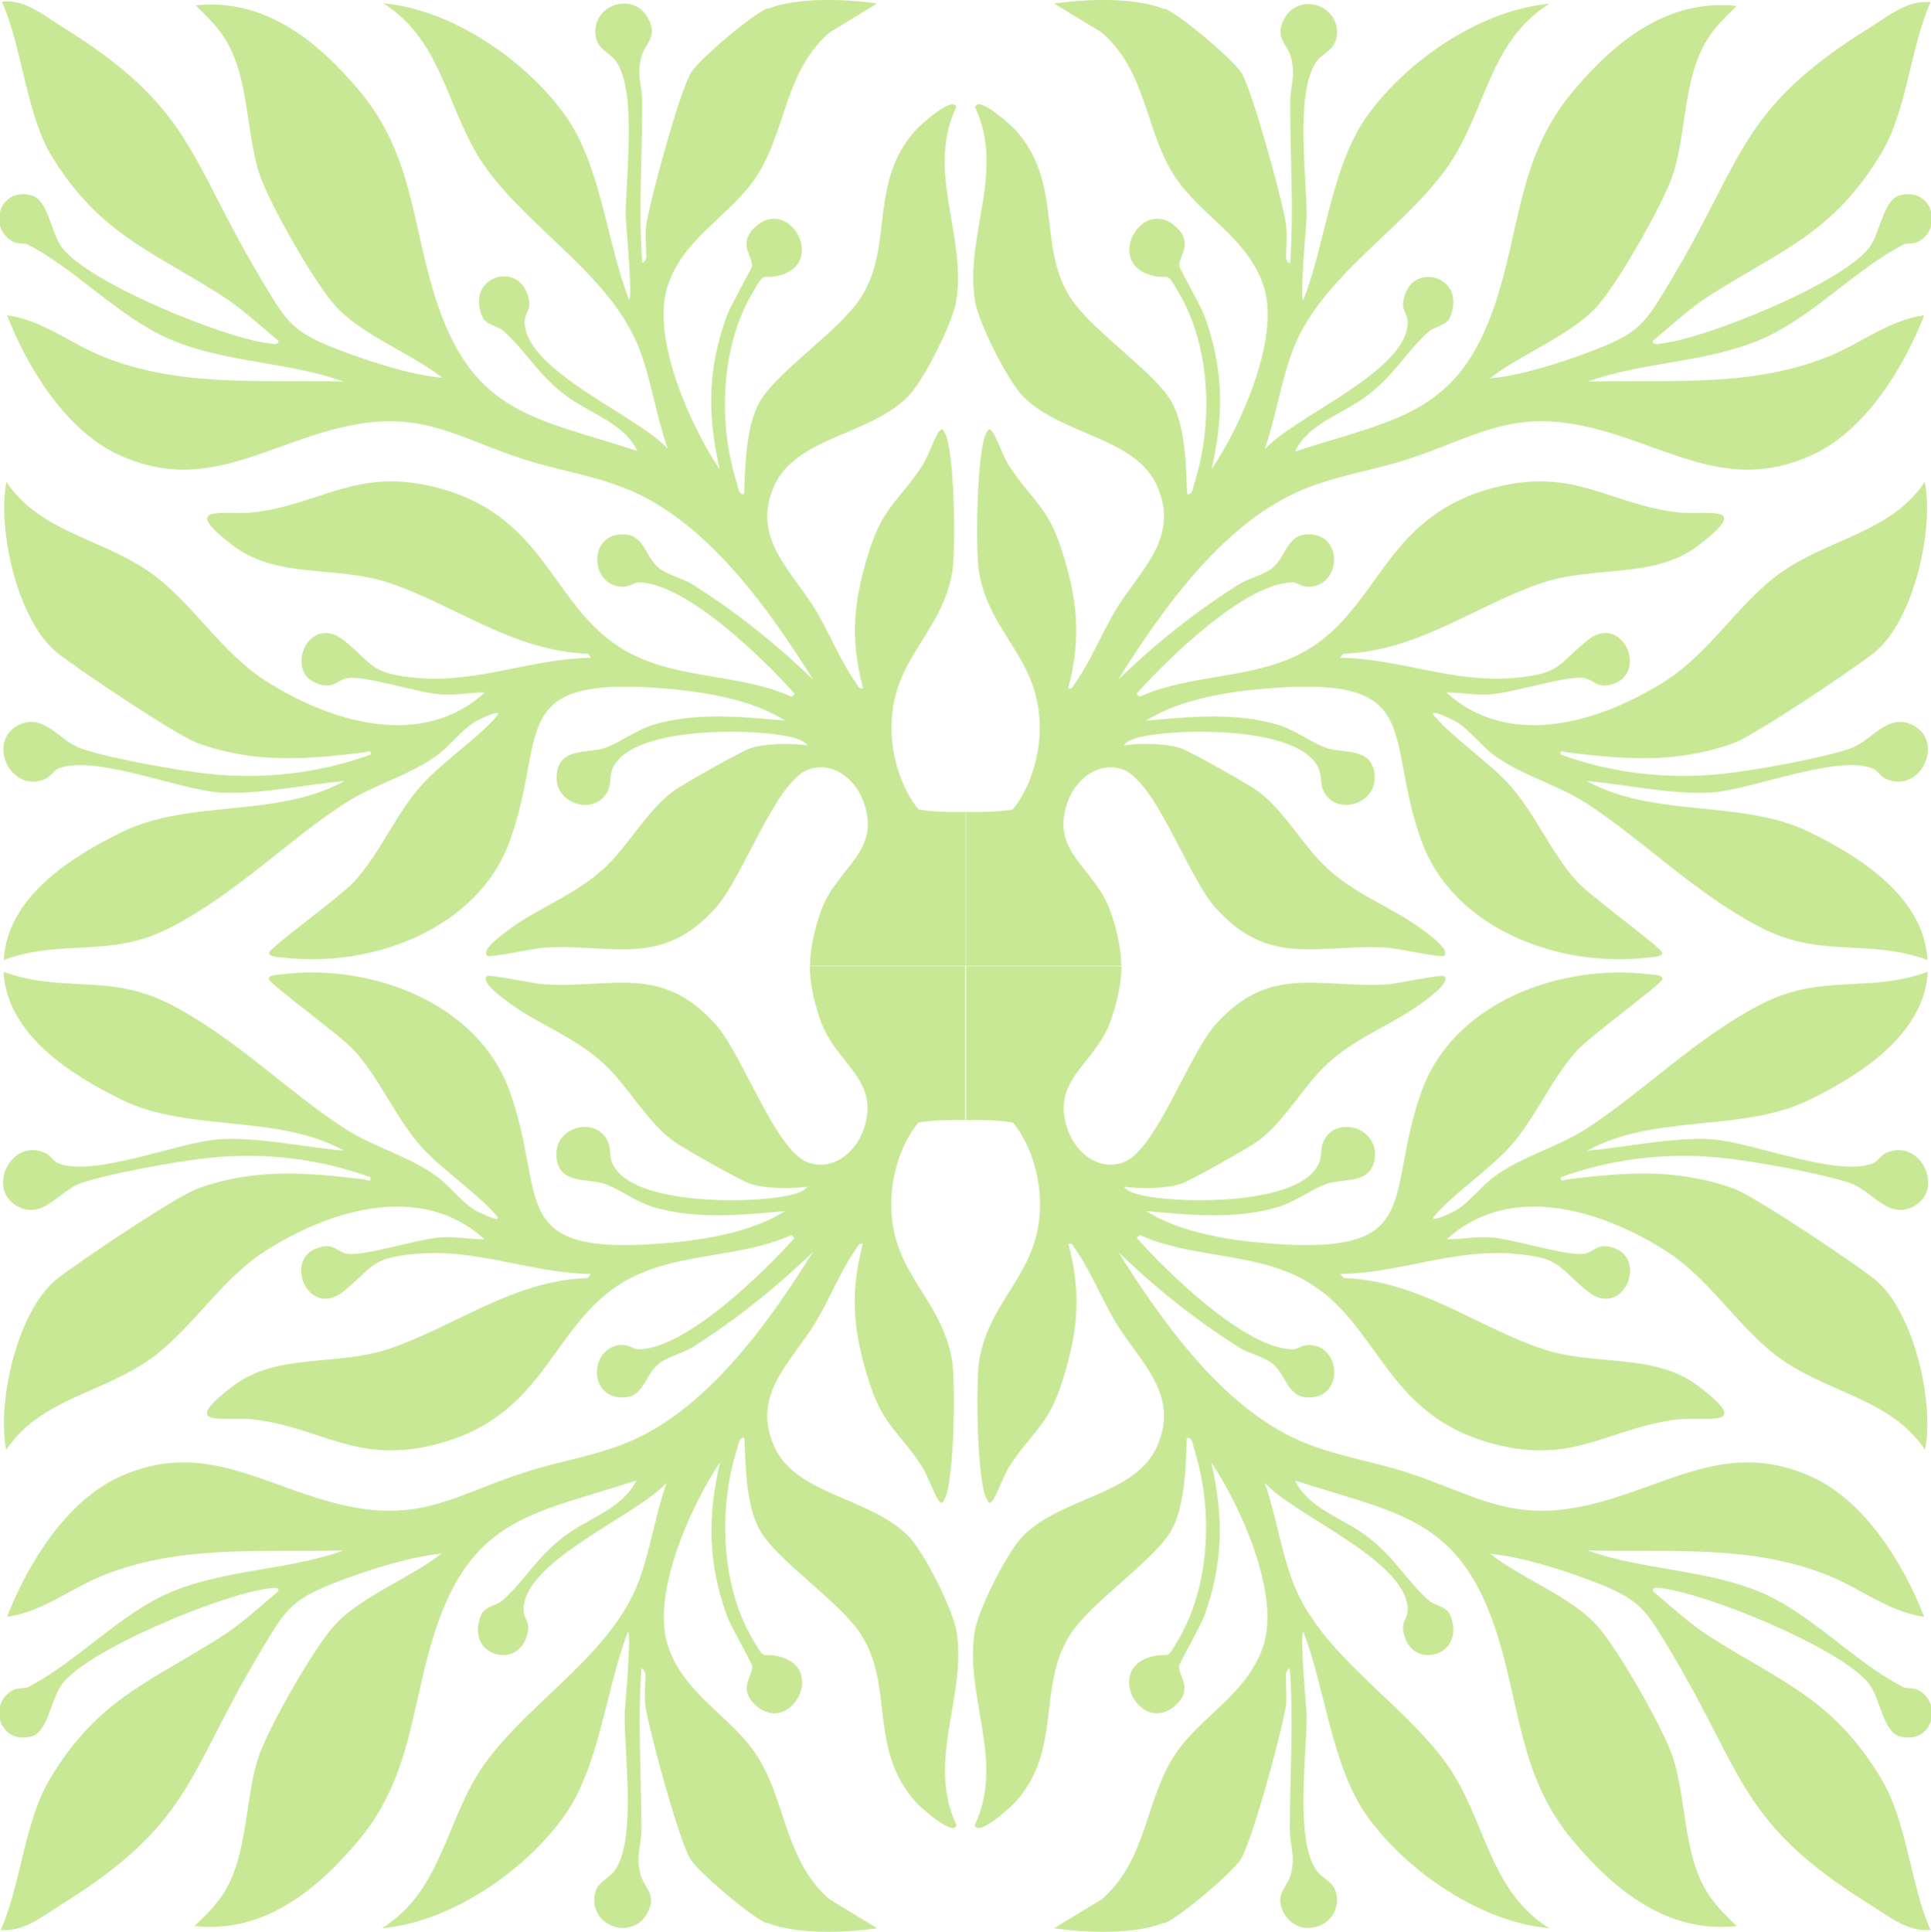
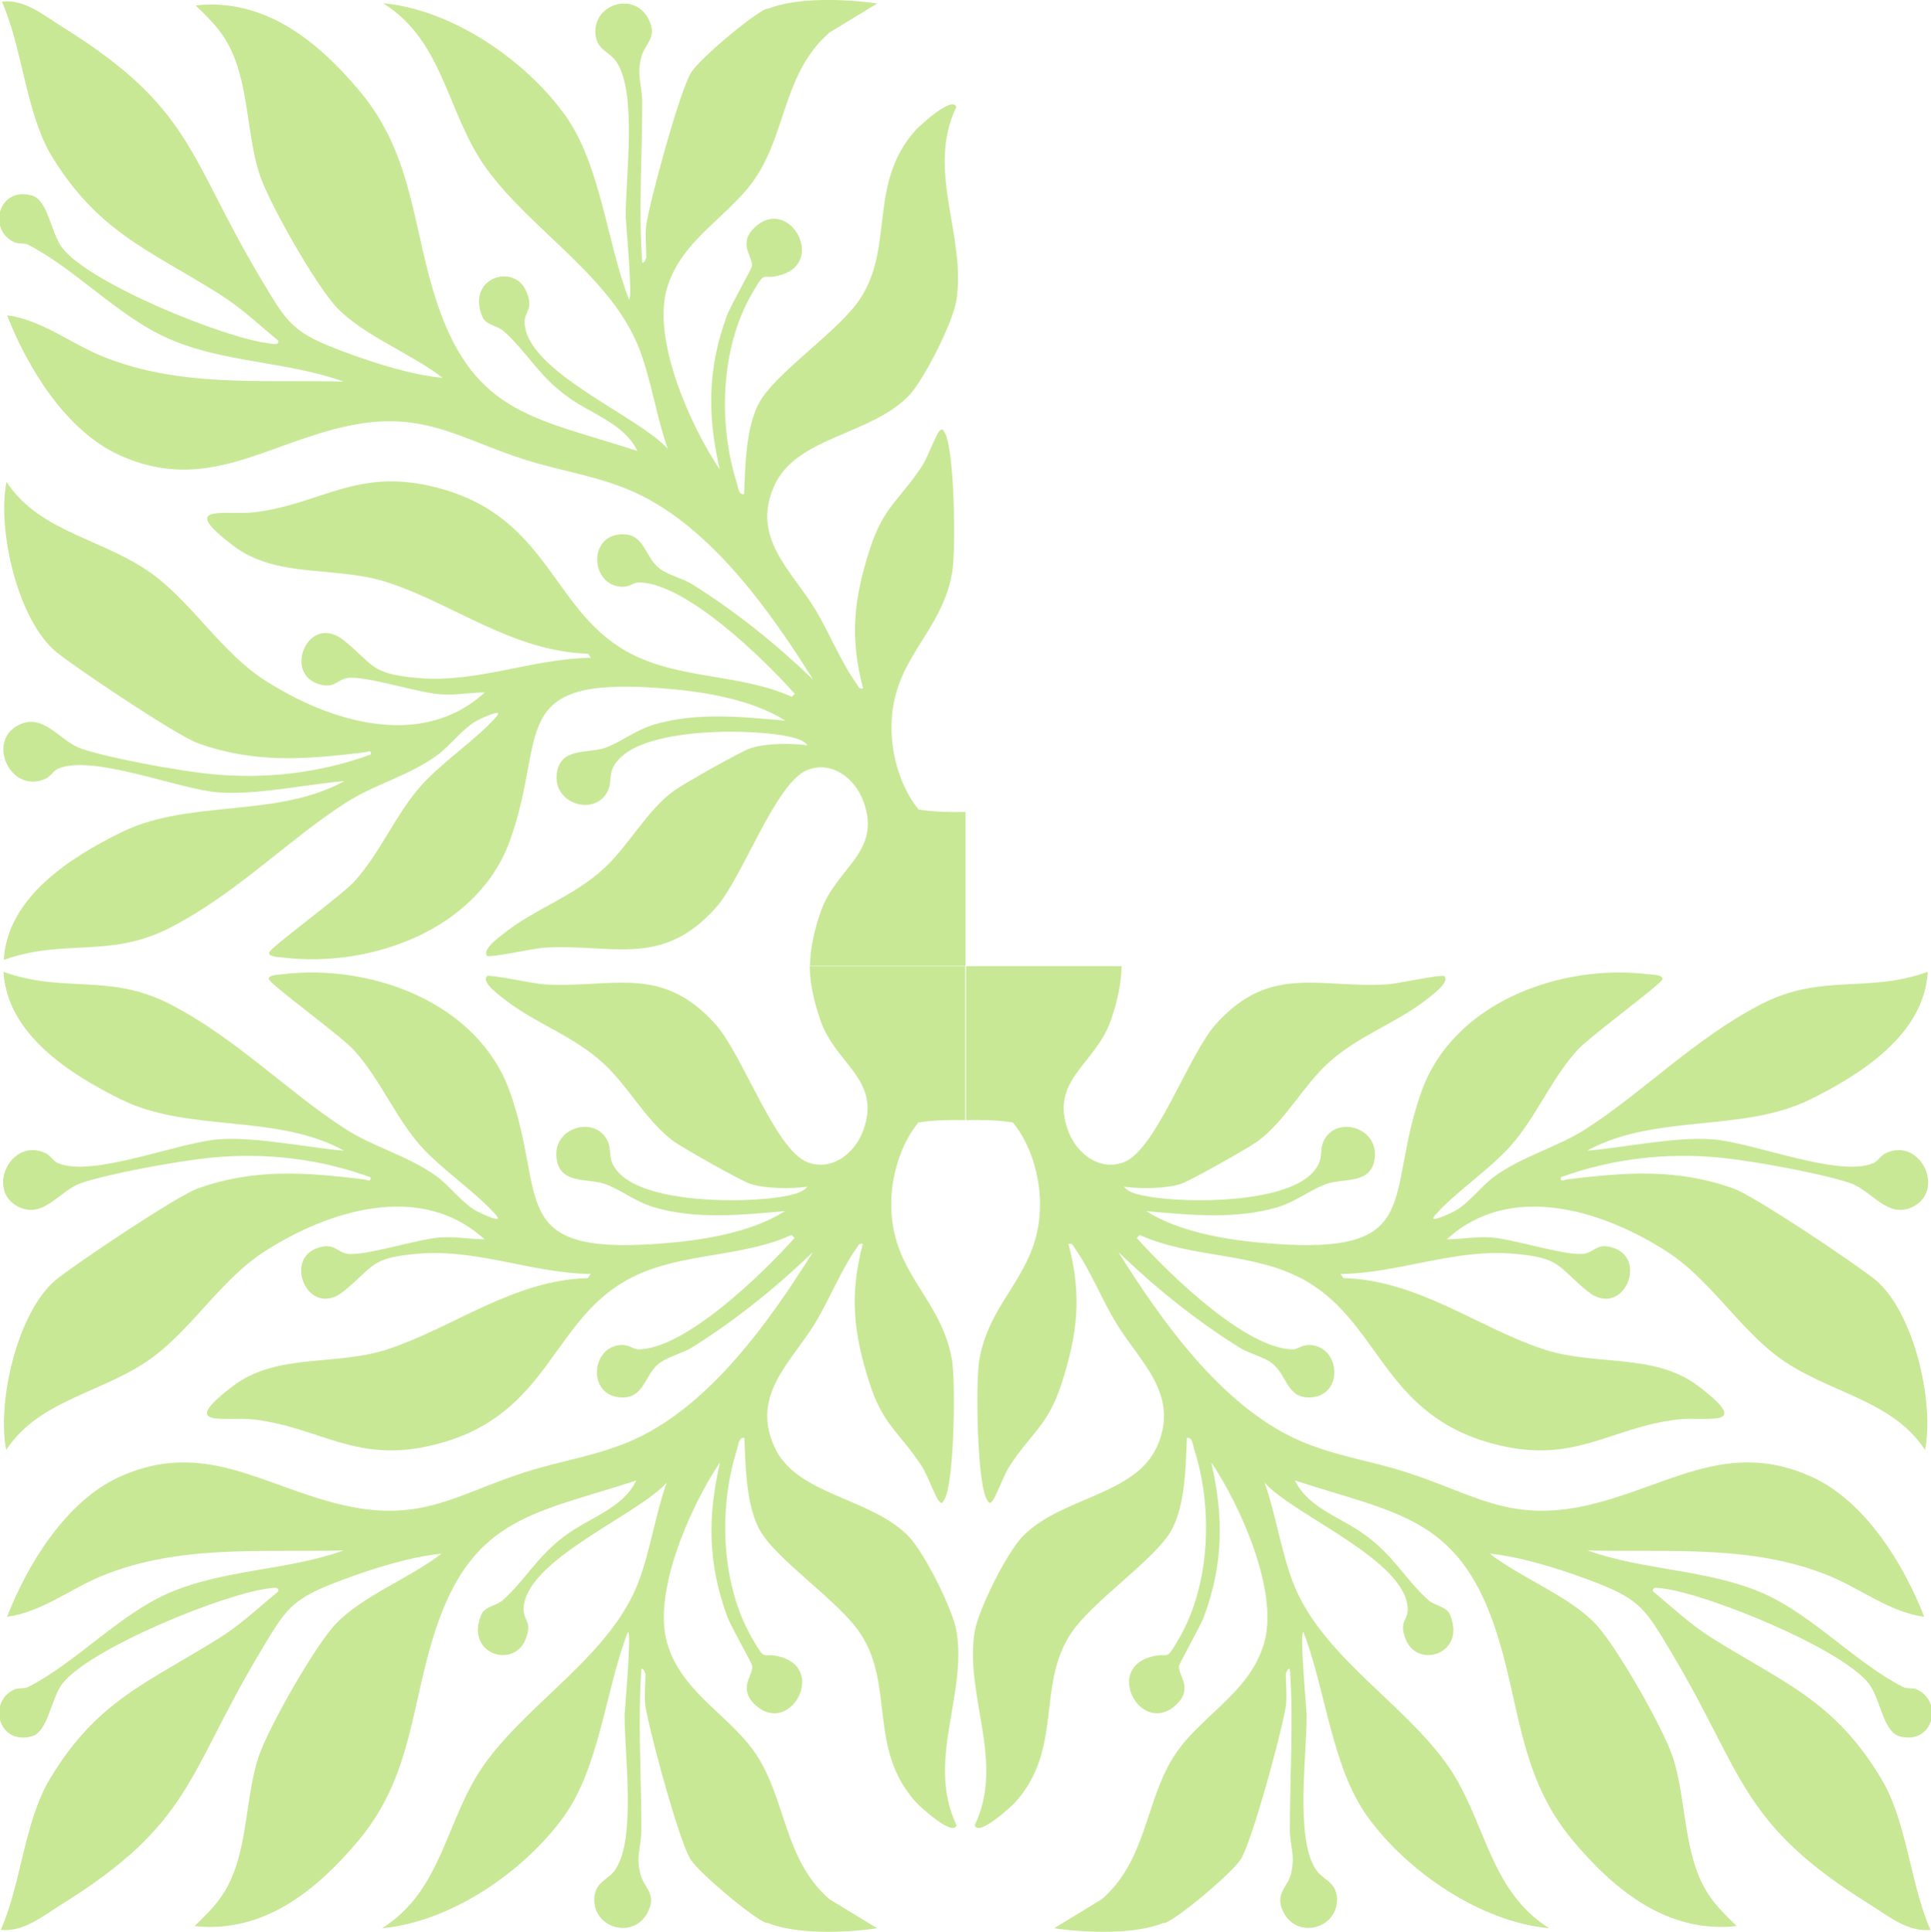
<svg xmlns="http://www.w3.org/2000/svg" id="Layer_1" viewBox="0 0 71.26 71.28">
  <defs>
    <style>.cls-1{fill:#c8e896;}</style>
  </defs>
  <path class="cls-1" d="M28.32.33c1.08-.44,2.9-.37,4.05-.2l-1.76,1.07c-1.64,1.43-1.59,3.53-2.63,5.21-.93,1.52-2.82,2.35-3.37,4.24-.55,1.89.87,5.07,1.95,6.67-.46-2-.45-3.72.26-5.66.13-.37.93-1.75.93-1.85.02-.37-.51-.8.07-1.39,1.26-1.25,2.68,1.22,1.02,1.72-.79.24-.54-.26-1.1.71-1.16,2.01-1.24,4.83-.54,7,.04.13.06.43.26.38.04-1.02.06-2.43.54-3.34.59-1.13,2.99-2.68,3.77-3.91,1.23-1.92.26-4.23,2.03-6.19.13-.14,1.36-1.28,1.49-.84-1.13,2.36.39,4.79,0,7.15-.13.81-1.2,2.93-1.76,3.51-1.41,1.45-4.16,1.51-4.96,3.32-.86,1.93.65,3.12,1.53,4.58.5.83.96,1.97,1.51,2.72.07.09.08.21.24.17-.5-1.89-.34-3.31.25-5.14.51-1.59,1.12-1.82,1.95-3.1.18-.28.49-1.13.62-1.26.11-.1.11-.07.18.04.38.56.43,4.37.29,5.18-.41,2.32-2.25,3.18-2.24,5.75,0,1.03.35,2.21,1,3,.56.09,1.15.1,1.73.09v5.68h-5.74c.01-.58.13-1.24.4-2.01.57-1.63,2.27-2.18,1.57-4.07-.31-.83-1.14-1.49-2.04-1.16-1.2.44-2.4,3.98-3.41,5.1-2.01,2.24-3.81,1.31-6.36,1.47-.31.02-1.99.38-2.07.3-.24-.24.6-.81.76-.94,1.1-.83,2.45-1.28,3.53-2.27.93-.85,1.6-2.16,2.61-2.89.33-.24,2.49-1.46,2.81-1.56.56-.19,1.52-.19,2.11-.11-.17-.24-.66-.32-.95-.37-1.44-.24-4.9-.25-5.98.85-.54.55-.19.87-.52,1.34-.54.77-1.96.3-1.8-.8.13-.93,1.11-.72,1.73-.91.57-.18,1.15-.66,1.84-.87,1.58-.47,3.25-.29,4.86-.15-1.28-.81-3.12-1.09-4.63-1.2-5.7-.43-4.14,1.75-5.53,5.62-1.18,3.29-5.13,4.72-8.39,4.32-.11-.01-.53-.02-.5-.18.05-.2,2.69-2.11,3.16-2.64.96-1.07,1.51-2.46,2.44-3.51.76-.86,2.08-1.74,2.79-2.56.31-.35-.6.08-.79.19-.48.29-.96.92-1.4,1.24-1.05.76-2.33,1.08-3.37,1.75-2.16,1.39-4.05,3.37-6.52,4.63-2.21,1.12-3.88.37-6.1,1.17.13-2.32,2.48-3.8,4.36-4.72,2.49-1.22,5.7-.5,8.21-1.88-1.42.12-3.22.52-4.63.42-1.49-.11-4.64-1.42-5.93-.88-.18.08-.27.28-.46.37-1.29.6-2.21-1.38-1-1.98.93-.46,1.5.59,2.3.87,1.04.36,3.65.83,4.78.94,2,.2,4.02-.03,5.91-.72.03-.2-.12-.09-.23-.08-2.15.26-4.01.42-6.13-.33-.79-.28-4.48-2.76-5.23-3.36-1.44-1.18-2.2-4.53-1.85-6.29,1.27,1.93,3.71,2.1,5.53,3.51,1.42,1.11,2.45,2.8,3.97,3.79,2.38,1.54,5.8,2.62,8.15.47-.55,0-1.06.11-1.62.07-.88-.06-2.82-.71-3.46-.6-.39.07-.48.43-1.11.2-1.24-.45-.28-2.62.99-1.59,1.14.92.95,1.23,2.76,1.39,2.19.18,4.2-.72,6.36-.75l-.11-.15c-2.75-.08-4.93-1.81-7.33-2.61-1.95-.66-4.13-.13-5.77-1.38-2.09-1.59-.25-1.1.8-1.23,2.49-.31,3.78-1.66,6.68-.92,4.28,1.08,4.25,4.69,7.3,6.19,1.83.9,3.97.7,5.84,1.54l.11-.11c-1.14-1.28-4.02-4.1-5.76-4.11-.22,0-.34.21-.74.15-1.02-.16-1.1-1.81.03-1.92.93-.09.91.81,1.47,1.25.32.25.87.37,1.22.59,1.62,1.02,3.09,2.2,4.46,3.52-1.6-2.55-3.78-5.63-6.58-6.91-1.34-.61-2.71-.78-4.06-1.21-2.44-.78-3.75-1.84-6.55-1.24-3.02.65-5.24,2.52-8.42,1.07-1.97-.9-3.39-3.23-4.14-5.16,1.29.18,2.33,1.03,3.5,1.51,2.86,1.17,5.9.86,8.92.94-2.08-.75-4.43-.69-6.47-1.59-1.84-.81-3.43-2.57-5.19-3.47-.13-.06-.35-.01-.51-.09-.97-.47-.57-2.05.66-1.72.61.17.7,1.38,1.13,1.94,1.01,1.31,6.01,3.34,7.64,3.52.1.01.37.09.33-.1-.74-.61-1.36-1.21-2.19-1.73-2.61-1.64-4.51-2.29-6.25-5.21C.94,4.02.82,1.76.07.06.9-.04,1.61.56,2.28.98c4.82,2.99,4.65,4.77,7.29,9.21,1.06,1.78,1.19,2.07,3.15,2.8,1.1.41,2.49.85,3.61.95-1.14-.89-2.88-1.54-3.88-2.57-.77-.79-2.54-3.9-2.88-4.96-.42-1.3-.4-2.91-.9-4.23-.34-.9-.81-1.36-1.45-1.98,2.56-.28,4.52,1.33,6.06,3.17,2.02,2.42,1.92,5.09,2.88,7.9,1.38,4.03,3.65,4.16,7.36,5.37-.49-1.03-1.74-1.37-2.63-2.04-1.04-.77-1.46-1.63-2.3-2.38-.21-.19-.65-.23-.78-.51-.64-1.46,1.18-2.04,1.62-.94.27.67-.07.69-.07,1.12.03,1.81,4.22,3.47,5.28,4.67-.41-1.17-.6-2.49-1.03-3.64-1.01-2.69-3.99-4.4-5.66-6.7-1.48-2.05-1.54-4.67-3.81-6.1,2.53.23,5.23,2.08,6.7,4.11,1.33,1.84,1.55,4.71,2.37,6.82.15-.01-.11-2.77-.12-3.05-.01-1.46.43-4.52-.33-5.7-.26-.41-.76-.44-.79-1.09-.04-1.08,1.43-1.51,1.95-.53.37.69-.11.91-.25,1.41-.19.7.03,1.06.03,1.68,0,1.98-.14,3.97,0,5.92.08.03.15-.17.15-.19,0-.36-.05-.88,0-1.21h0c.13-.88,1.25-5.01,1.67-5.64.33-.5,2.23-2.11,2.79-2.34Z" />
  <path class="cls-1" d="M28.32,70.95c1.08.44,2.9.37,4.05.2l-1.76-1.07c-1.64-1.43-1.59-3.53-2.62-5.21-.93-1.52-2.82-2.35-3.37-4.24-.55-1.89.87-5.07,1.95-6.67-.46,2-.45,3.72.26,5.67.13.37.93,1.75.93,1.85.02.36-.51.8.07,1.39,1.26,1.25,2.68-1.21,1.02-1.72-.79-.24-.54.26-1.1-.71-1.16-2.01-1.24-4.83-.54-7,.04-.13.06-.43.26-.38.04,1.02.06,2.43.54,3.35.59,1.13,2.99,2.68,3.77,3.91,1.23,1.92.25,4.23,2.03,6.19.13.14,1.36,1.28,1.49.84-1.13-2.36.39-4.79,0-7.15-.13-.81-1.2-2.93-1.77-3.51-1.41-1.45-4.16-1.51-4.96-3.32-.86-1.93.65-3.12,1.53-4.58.5-.83.96-1.97,1.5-2.72.07-.09.08-.21.24-.17-.5,1.89-.34,3.31.25,5.14.51,1.59,1.13,1.82,1.95,3.1.18.28.49,1.13.62,1.26.11.1.11.06.18-.05.38-.56.43-4.37.29-5.18-.41-2.32-2.25-3.18-2.24-5.75,0-1.03.35-2.21,1-3,.56-.09,1.15-.1,1.73-.09v-5.68h-5.74c.01.58.13,1.24.4,2.01.57,1.63,2.27,2.18,1.57,4.07-.31.83-1.14,1.49-2.04,1.16-1.2-.44-2.4-3.98-3.41-5.1-2.01-2.24-3.81-1.31-6.36-1.47-.31-.02-1.99-.38-2.07-.3-.24.24.6.81.76.94,1.1.83,2.45,1.28,3.53,2.27.93.85,1.6,2.16,2.61,2.89.33.24,2.49,1.46,2.81,1.56.56.19,1.52.19,2.11.11-.17.24-.66.32-.95.37-1.44.24-4.9.24-5.98-.86-.54-.55-.19-.87-.52-1.34-.54-.77-1.96-.3-1.8.8.13.93,1.11.72,1.73.91.57.18,1.15.66,1.84.87,1.58.47,3.25.29,4.86.15-1.28.81-3.12,1.09-4.63,1.2-5.7.43-4.14-1.74-5.53-5.62-1.18-3.29-5.13-4.72-8.39-4.32-.11.01-.53.02-.5.18.05.2,2.69,2.11,3.16,2.64.96,1.07,1.51,2.46,2.44,3.51.76.86,2.08,1.74,2.79,2.56.31.35-.6-.08-.79-.19-.48-.29-.96-.92-1.4-1.24-1.05-.76-2.33-1.08-3.37-1.75-2.16-1.39-4.05-3.37-6.52-4.63-2.21-1.12-3.88-.37-6.1-1.17.13,2.32,2.49,3.8,4.36,4.72,2.49,1.22,5.7.5,8.21,1.88-1.42-.12-3.22-.52-4.63-.42-1.49.11-4.65,1.42-5.93.88-.18-.08-.27-.28-.46-.37-1.29-.6-2.21,1.38-1,1.98.93.46,1.5-.59,2.3-.87,1.04-.36,3.65-.83,4.78-.94,2-.2,4.02.03,5.91.72.03.2-.13.09-.23.08-2.15-.26-4.01-.42-6.13.33-.79.28-4.48,2.76-5.23,3.36-1.44,1.18-2.2,4.53-1.85,6.29,1.27-1.93,3.71-2.1,5.53-3.51,1.42-1.11,2.45-2.8,3.97-3.79,2.38-1.54,5.8-2.62,8.15-.47-.55,0-1.07-.11-1.62-.07-.88.06-2.82.71-3.46.6-.39-.07-.48-.43-1.11-.2-1.24.45-.28,2.62.99,1.59,1.14-.92.95-1.24,2.76-1.39,2.19-.18,4.2.72,6.36.75l-.11.15c-2.75.08-4.94,1.81-7.33,2.61-1.95.66-4.13.13-5.77,1.38-2.09,1.59-.25,1.1.8,1.23,2.49.31,3.78,1.66,6.68.92,4.28-1.08,4.25-4.69,7.3-6.19,1.83-.9,3.98-.7,5.84-1.54l.11.11c-1.14,1.28-4.02,4.1-5.76,4.11-.22,0-.34-.21-.74-.15-1.02.16-1.1,1.81.03,1.92.93.09.91-.81,1.47-1.25.32-.25.87-.37,1.22-.59,1.62-1.02,3.09-2.2,4.46-3.52-1.6,2.55-3.78,5.63-6.58,6.91-1.34.61-2.71.78-4.06,1.22-2.44.78-3.75,1.84-6.55,1.24-3.02-.65-5.23-2.52-8.41-1.07-1.97.9-3.39,3.23-4.14,5.16,1.29-.18,2.33-1.03,3.5-1.51,2.86-1.17,5.9-.86,8.92-.94-2.08.75-4.43.69-6.47,1.58-1.84.81-3.43,2.58-5.19,3.47-.13.06-.35.01-.51.09-.97.47-.57,2.05.66,1.72.61-.17.7-1.38,1.13-1.94,1.01-1.31,6.01-3.34,7.64-3.52.1-.01.37-.08.33.11-.74.61-1.36,1.21-2.19,1.73-2.61,1.64-4.51,2.29-6.25,5.21-.94,1.59-1.05,3.85-1.8,5.55.83.09,1.54-.5,2.21-.92,4.82-2.99,4.65-4.77,7.29-9.21,1.06-1.78,1.19-2.07,3.15-2.8,1.1-.41,2.49-.84,3.61-.95-1.14.89-2.88,1.54-3.88,2.57-.77.79-2.54,3.9-2.88,4.96-.42,1.3-.4,2.91-.9,4.23-.34.9-.81,1.36-1.45,1.98,2.56.28,4.52-1.33,6.06-3.17,2.02-2.42,1.92-5.09,2.88-7.9,1.38-4.03,3.65-4.16,7.36-5.37-.49,1.03-1.74,1.37-2.63,2.04-1.04.77-1.46,1.63-2.3,2.38-.21.19-.65.23-.78.51-.64,1.46,1.18,2.04,1.62.94.27-.67-.07-.69-.07-1.12.03-1.81,4.22-3.47,5.28-4.67-.41,1.17-.6,2.49-1.03,3.64-1.01,2.69-3.99,4.4-5.66,6.7-1.48,2.05-1.54,4.67-3.81,6.1,2.53-.23,5.23-2.08,6.7-4.11,1.33-1.84,1.55-4.71,2.37-6.82.15.01-.11,2.77-.12,3.05-.01,1.46.43,4.53-.33,5.7-.26.41-.76.44-.79,1.09-.04,1.08,1.43,1.51,1.96.53.37-.69-.11-.91-.25-1.41-.19-.7.03-1.06.03-1.68,0-1.98-.14-3.97,0-5.92.08-.03.15.17.15.19,0,.36-.05.87,0,1.21l.04.2c.23,1.18,1.24,4.85,1.63,5.44.33.5,2.23,2.11,2.79,2.34Z" />
-   <path class="cls-1" d="M42.95.33c-1.08-.44-2.9-.37-4.05-.2l1.76,1.07c1.64,1.43,1.59,3.53,2.63,5.21.93,1.52,2.81,2.35,3.37,4.24.55,1.89-.87,5.07-1.95,6.67.46-2,.45-3.72-.26-5.66-.13-.37-.93-1.75-.93-1.85-.02-.37.51-.8-.07-1.39-1.26-1.25-2.68,1.22-1.02,1.72.79.24.54-.26,1.1.71,1.16,2.01,1.24,4.83.54,7-.04.13-.06.43-.26.38-.04-1.02-.06-2.43-.54-3.34-.59-1.13-2.99-2.68-3.77-3.91-1.23-1.92-.26-4.23-2.03-6.19-.13-.14-1.36-1.28-1.49-.84,1.13,2.36-.39,4.79,0,7.15.13.81,1.2,2.93,1.76,3.51,1.41,1.45,4.16,1.51,4.96,3.32.86,1.93-.65,3.12-1.53,4.58-.5.83-.96,1.97-1.51,2.72-.07.09-.08.21-.24.17.5-1.89.34-3.31-.25-5.14-.51-1.59-1.12-1.82-1.95-3.1-.18-.28-.49-1.13-.62-1.26-.11-.1-.11-.07-.18.04-.38.56-.43,4.37-.29,5.18.41,2.32,2.25,3.18,2.24,5.75,0,1.03-.35,2.21-1,3-.56.09-1.15.1-1.73.09v5.68h5.74c-.01-.58-.13-1.24-.4-2.01-.57-1.63-2.27-2.18-1.57-4.07.31-.83,1.14-1.49,2.04-1.16,1.2.44,2.4,3.98,3.41,5.1,2.01,2.24,3.81,1.31,6.36,1.47.31.02,1.99.38,2.07.3.24-.24-.6-.81-.76-.94-1.1-.83-2.45-1.28-3.53-2.27-.93-.85-1.6-2.16-2.61-2.89-.33-.24-2.49-1.46-2.81-1.56-.56-.19-1.52-.19-2.11-.11.17-.24.66-.32.95-.37,1.44-.24,4.9-.25,5.98.85.54.55.19.87.52,1.34.54.77,1.96.3,1.8-.8-.13-.93-1.11-.72-1.73-.91-.57-.18-1.15-.66-1.84-.87-1.58-.47-3.25-.29-4.86-.15,1.28-.81,3.12-1.09,4.63-1.2,5.7-.43,4.14,1.75,5.53,5.62,1.18,3.29,5.13,4.72,8.39,4.32.11-.01.53-.02.5-.18-.05-.2-2.69-2.11-3.16-2.64-.96-1.07-1.51-2.46-2.44-3.51-.76-.86-2.08-1.74-2.79-2.56-.31-.35.6.08.79.19.48.29.96.92,1.4,1.24,1.05.76,2.33,1.08,3.37,1.75,2.16,1.39,4.05,3.37,6.52,4.63,2.21,1.12,3.88.37,6.1,1.17-.13-2.32-2.48-3.8-4.36-4.72-2.49-1.22-5.7-.5-8.21-1.88,1.42.12,3.22.52,4.63.42,1.49-.11,4.64-1.42,5.93-.88.18.08.27.28.46.37,1.29.6,2.21-1.38,1-1.98-.93-.46-1.5.59-2.3.87-1.04.36-3.65.83-4.78.94-2,.2-4.02-.03-5.91-.72-.03-.2.13-.09.23-.08,2.15.26,4.01.42,6.13-.33.79-.28,4.48-2.76,5.23-3.36,1.44-1.18,2.2-4.53,1.85-6.29-1.27,1.93-3.71,2.1-5.53,3.51-1.42,1.11-2.45,2.8-3.97,3.79-2.38,1.54-5.8,2.62-8.15.47.55,0,1.06.11,1.62.07.88-.06,2.82-.71,3.46-.6.39.07.48.43,1.11.2,1.24-.45.28-2.62-.99-1.59-1.14.92-.95,1.23-2.76,1.39-2.19.18-4.2-.72-6.36-.75l.11-.15c2.75-.08,4.93-1.81,7.33-2.61,1.95-.66,4.13-.13,5.77-1.38,2.09-1.59.25-1.1-.8-1.23-2.49-.31-3.78-1.66-6.68-.92-4.28,1.08-4.25,4.69-7.3,6.19-1.83.9-3.97.7-5.84,1.54l-.11-.11c1.14-1.28,4.02-4.1,5.76-4.11.22,0,.34.21.74.15,1.02-.16,1.1-1.81-.03-1.92-.93-.09-.91.81-1.47,1.25-.32.25-.87.37-1.22.59-1.62,1.02-3.09,2.2-4.46,3.52,1.6-2.55,3.78-5.63,6.58-6.91,1.34-.61,2.71-.78,4.06-1.21,2.44-.78,3.75-1.84,6.55-1.24,3.03.65,5.24,2.52,8.42,1.07,1.97-.9,3.39-3.23,4.14-5.16-1.29.18-2.33,1.03-3.5,1.51-2.86,1.17-5.9.86-8.92.94,2.08-.75,4.43-.69,6.47-1.59,1.84-.81,3.43-2.57,5.19-3.47.13-.06.35-.01.51-.09.97-.47.57-2.05-.66-1.72-.61.17-.7,1.38-1.13,1.94-1.01,1.31-6.01,3.34-7.64,3.52-.1.01-.37.09-.33-.1.74-.61,1.36-1.21,2.19-1.73,2.61-1.64,4.51-2.29,6.25-5.21.94-1.59,1.05-3.84,1.8-5.55-.83-.09-1.54.5-2.21.92-4.82,2.99-4.65,4.77-7.29,9.21-1.06,1.78-1.19,2.07-3.15,2.8-1.1.41-2.49.85-3.61.95,1.14-.89,2.88-1.54,3.88-2.57.77-.79,2.54-3.9,2.88-4.96.42-1.3.4-2.91.9-4.23.34-.9.81-1.36,1.45-1.98-2.56-.28-4.52,1.33-6.06,3.17-2.02,2.42-1.92,5.09-2.88,7.9-1.38,4.03-3.65,4.16-7.36,5.37.49-1.03,1.74-1.37,2.63-2.04,1.04-.77,1.46-1.63,2.3-2.38.21-.19.66-.23.78-.51.64-1.46-1.18-2.04-1.62-.94-.27.67.07.69.07,1.12-.03,1.81-4.22,3.47-5.28,4.67.41-1.17.6-2.49,1.03-3.64,1.01-2.69,3.99-4.4,5.66-6.7,1.48-2.05,1.54-4.67,3.81-6.1-2.53.23-5.23,2.08-6.7,4.11-1.33,1.84-1.55,4.71-2.37,6.82-.15-.01.11-2.77.12-3.05.01-1.46-.43-4.52.33-5.7.26-.41.76-.44.79-1.09.04-1.08-1.43-1.51-1.95-.53-.37.69.11.91.25,1.41.19.7-.03,1.06-.03,1.68,0,1.98.14,3.97,0,5.92-.08.03-.15-.17-.15-.19,0-.36.05-.88,0-1.21l-.03-.2c-.23-1.18-1.24-4.84-1.63-5.44-.33-.5-2.23-2.11-2.79-2.34Z" />
  <path class="cls-1" d="M42.95,70.95c-1.08.44-2.9.37-4.05.2l1.76-1.07c1.64-1.43,1.59-3.53,2.62-5.21.93-1.52,2.82-2.35,3.37-4.24.55-1.89-.87-5.07-1.95-6.67.46,2,.45,3.72-.26,5.67-.13.37-.93,1.75-.93,1.85-.02.36.51.8-.07,1.39-1.26,1.25-2.68-1.21-1.02-1.72.79-.24.54.26,1.1-.71,1.16-2.01,1.24-4.83.54-7-.04-.13-.06-.43-.26-.38-.04,1.02-.06,2.43-.54,3.35-.59,1.13-2.99,2.68-3.77,3.91-1.23,1.92-.26,4.23-2.03,6.19-.13.14-1.36,1.28-1.49.84,1.13-2.36-.39-4.79,0-7.15.13-.81,1.2-2.93,1.77-3.51,1.41-1.45,4.16-1.51,4.96-3.32.86-1.93-.65-3.12-1.53-4.58-.5-.83-.96-1.97-1.5-2.72-.07-.09-.08-.21-.24-.17.5,1.89.34,3.31-.25,5.14-.51,1.59-1.13,1.82-1.95,3.1-.18.28-.49,1.13-.62,1.26-.11.1-.11.06-.18-.05-.38-.56-.43-4.37-.29-5.18.41-2.32,2.25-3.18,2.24-5.75,0-1.03-.35-2.21-1-3-.56-.09-1.15-.1-1.73-.09v-5.68h5.74c-.01.58-.13,1.24-.4,2.01-.57,1.63-2.27,2.18-1.57,4.07.31.83,1.14,1.49,2.04,1.16,1.2-.44,2.4-3.98,3.41-5.1,2.01-2.24,3.81-1.31,6.36-1.47.31-.02,1.99-.38,2.07-.3.24.24-.6.81-.76.94-1.1.83-2.45,1.28-3.53,2.27-.93.85-1.6,2.16-2.61,2.89-.33.24-2.49,1.46-2.81,1.56-.56.19-1.52.19-2.11.11.17.24.66.32.95.37,1.44.24,4.9.24,5.98-.86.54-.55.19-.87.52-1.34.54-.77,1.96-.3,1.8.8-.13.93-1.11.72-1.73.91-.57.18-1.15.66-1.84.87-1.58.47-3.25.29-4.86.15,1.28.81,3.12,1.09,4.63,1.2,5.7.43,4.14-1.74,5.53-5.62,1.18-3.29,5.13-4.72,8.39-4.32.11.01.53.02.5.18-.05.2-2.69,2.11-3.16,2.64-.96,1.07-1.51,2.46-2.44,3.51-.76.86-2.08,1.74-2.79,2.56-.31.35.6-.08.79-.19.48-.29.96-.92,1.4-1.24,1.05-.76,2.33-1.08,3.37-1.75,2.16-1.39,4.05-3.37,6.52-4.63,2.21-1.12,3.88-.37,6.1-1.17-.13,2.32-2.49,3.8-4.36,4.72-2.49,1.22-5.7.5-8.21,1.88,1.42-.12,3.22-.52,4.63-.42,1.49.11,4.65,1.42,5.93.88.18-.08.27-.28.46-.37,1.29-.6,2.21,1.38,1,1.98-.93.46-1.5-.59-2.3-.87-1.04-.36-3.65-.83-4.78-.94-2-.2-4.02.03-5.91.72-.03.2.13.09.23.08,2.15-.26,4.01-.42,6.13.33.79.28,4.48,2.76,5.23,3.36,1.44,1.18,2.2,4.53,1.85,6.29-1.27-1.93-3.71-2.1-5.53-3.51-1.42-1.11-2.45-2.8-3.97-3.79-2.38-1.54-5.8-2.62-8.15-.47.55,0,1.07-.11,1.62-.07.88.06,2.82.71,3.46.6.39-.07.48-.43,1.11-.2,1.24.45.28,2.62-.99,1.59-1.14-.92-.95-1.24-2.76-1.39-2.19-.18-4.2.72-6.36.75l.11.15c2.75.08,4.94,1.81,7.33,2.61,1.95.66,4.13.13,5.77,1.38,2.09,1.59.25,1.1-.8,1.23-2.49.31-3.78,1.66-6.68.92-4.28-1.08-4.25-4.69-7.3-6.19-1.83-.9-3.98-.7-5.84-1.54l-.11.11c1.14,1.28,4.02,4.1,5.76,4.11.22,0,.34-.21.74-.15,1.02.16,1.1,1.81-.03,1.92-.93.09-.91-.81-1.47-1.25-.32-.25-.87-.37-1.22-.59-1.62-1.02-3.09-2.2-4.46-3.52,1.6,2.55,3.78,5.63,6.58,6.91,1.34.61,2.71.78,4.06,1.22,2.44.78,3.75,1.84,6.55,1.24,3.02-.65,5.23-2.52,8.41-1.07,1.97.9,3.39,3.23,4.14,5.16-1.29-.18-2.33-1.03-3.5-1.51-2.86-1.17-5.9-.86-8.92-.94,2.08.75,4.43.69,6.47,1.58,1.84.81,3.43,2.58,5.19,3.47.13.06.35.01.51.09.97.47.57,2.05-.66,1.72-.61-.17-.7-1.38-1.13-1.94-1.01-1.31-6.01-3.34-7.64-3.52-.1-.01-.37-.08-.33.11.74.61,1.36,1.21,2.19,1.73,2.61,1.64,4.51,2.29,6.25,5.21.94,1.59,1.05,3.85,1.8,5.55-.83.09-1.54-.5-2.21-.92-4.82-2.99-4.65-4.77-7.29-9.21-1.06-1.78-1.19-2.07-3.15-2.8-1.1-.41-2.49-.84-3.61-.95,1.14.89,2.88,1.54,3.88,2.57.77.79,2.54,3.9,2.88,4.96.42,1.3.4,2.91.9,4.23.34.9.81,1.36,1.45,1.98-2.56.28-4.52-1.33-6.06-3.17-2.02-2.42-1.92-5.09-2.88-7.9-1.38-4.03-3.65-4.16-7.36-5.37.49,1.03,1.74,1.37,2.63,2.04,1.04.77,1.46,1.63,2.3,2.38.21.19.65.23.78.51.64,1.46-1.18,2.04-1.62.94-.27-.67.07-.69.07-1.12-.03-1.81-4.22-3.47-5.28-4.67.41,1.17.6,2.49,1.03,3.64,1.01,2.69,3.99,4.4,5.66,6.7,1.48,2.05,1.54,4.67,3.81,6.1-2.53-.23-5.23-2.08-6.7-4.11-1.33-1.84-1.55-4.71-2.37-6.82-.15.01.11,2.77.12,3.05.01,1.46-.43,4.53.33,5.7.26.41.76.44.79,1.09.04,1.08-1.43,1.51-1.96.53-.37-.69.11-.91.25-1.41.19-.7-.03-1.06-.03-1.68,0-1.98.14-3.97,0-5.92-.08-.03-.15.17-.15.19,0,.36.05.87,0,1.21l-.04.2c-.23,1.18-1.24,4.85-1.63,5.44-.33.5-2.23,2.11-2.79,2.34Z" />
</svg>